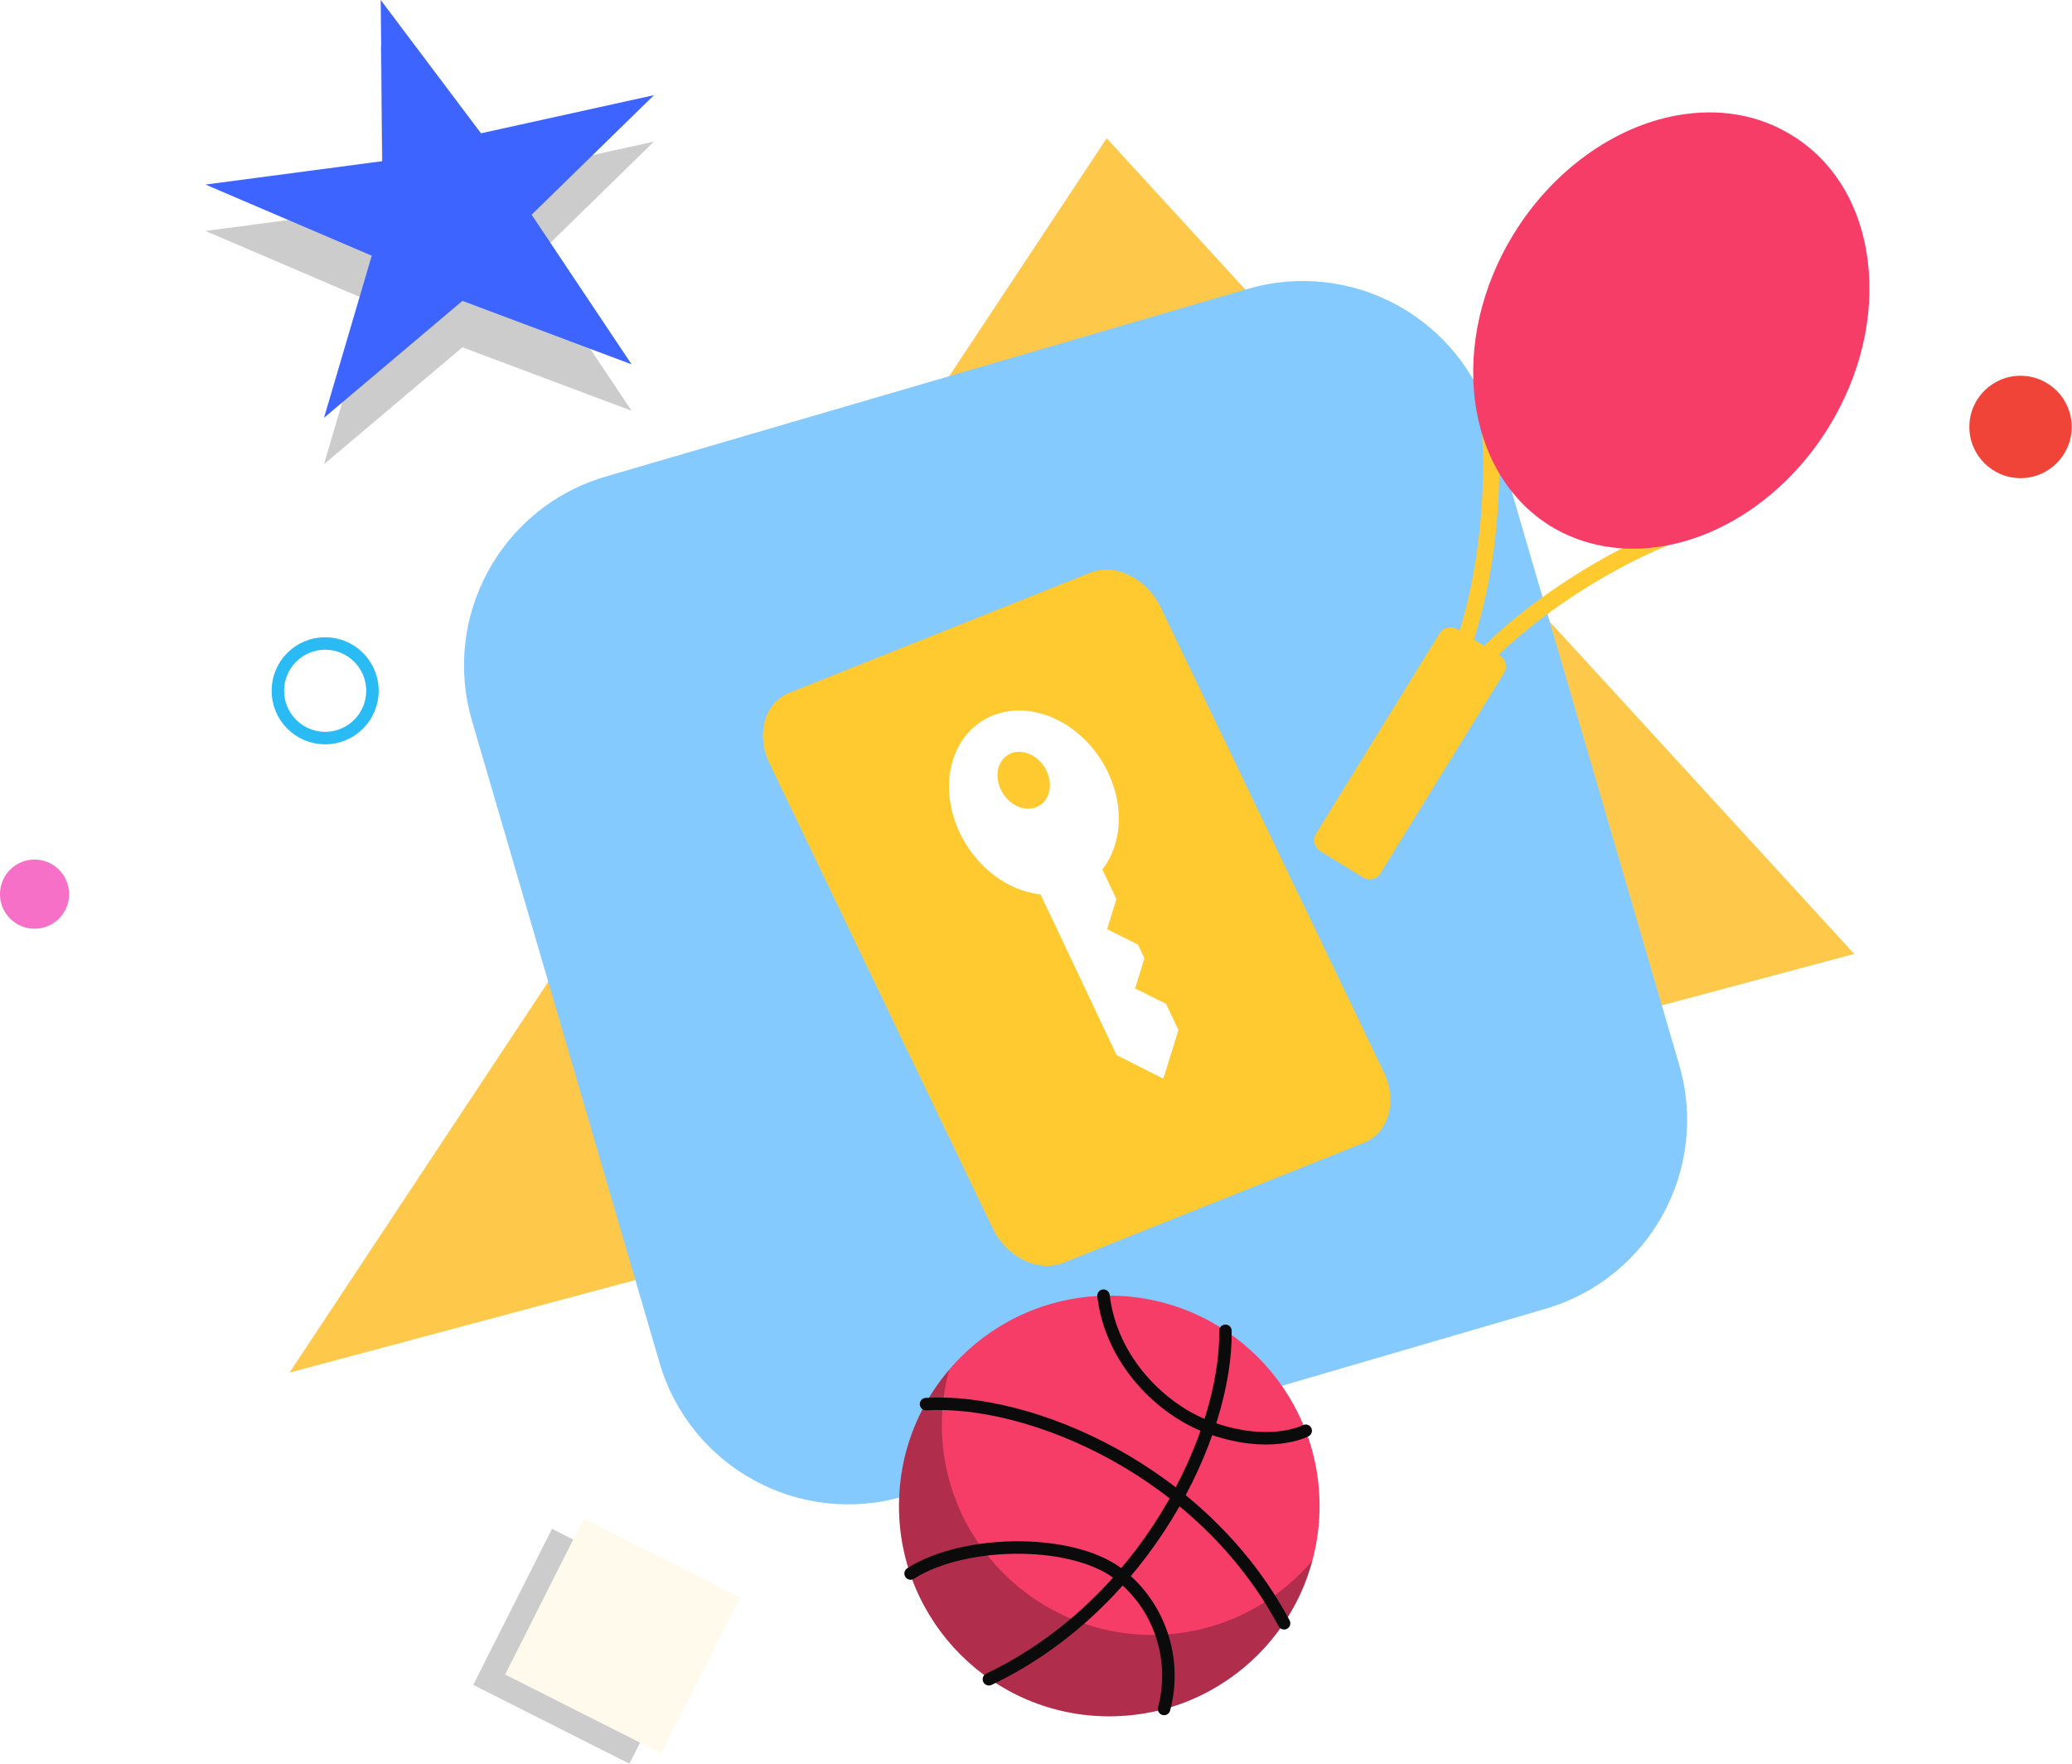
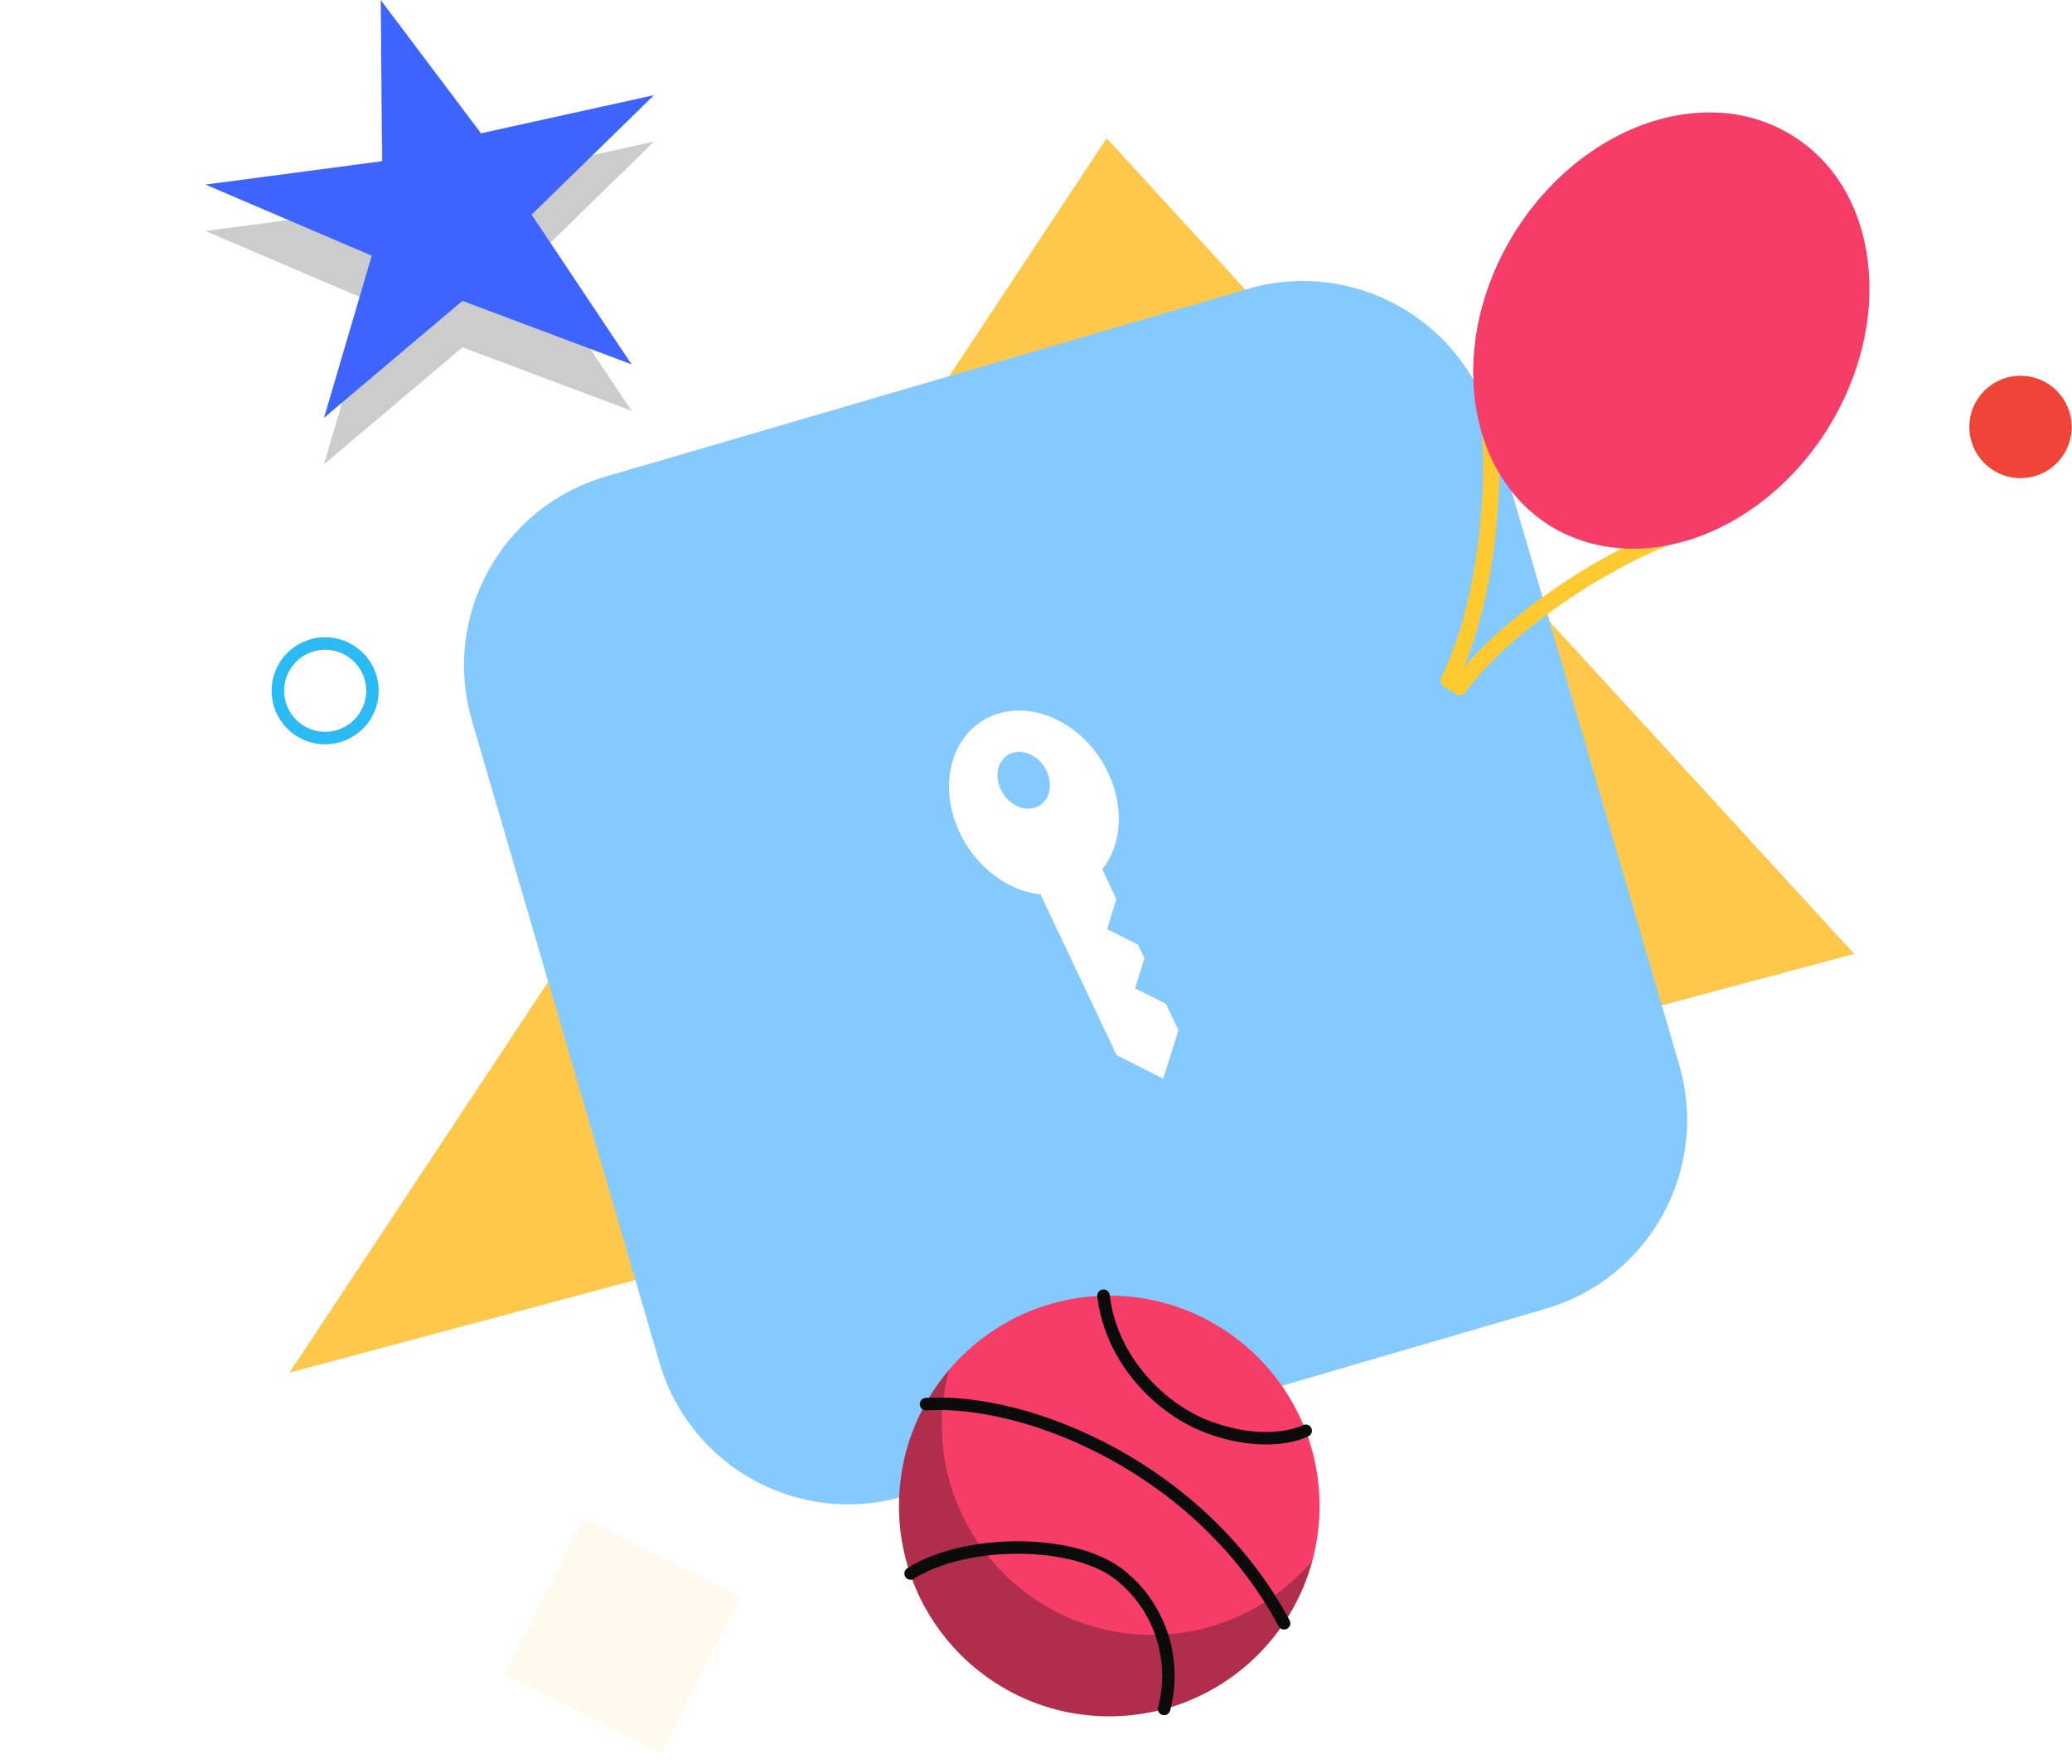
<svg xmlns="http://www.w3.org/2000/svg" fill="none" viewBox="0 0 470 400">
  <path fill="#000" d="m84.324 68.516-10.828 36.77 31.396-26.52 38.368 14.387-22.671-33.936 27.759-27.107-39.244 8.647-22.745-30.23.362 36.553-40.108 5.304 37.711 16.132Z" opacity=".2" />
  <path fill="#3D64FF" d="M84.324 57.99 73.496 94.76l31.396-26.525 38.368 14.392-22.671-33.936 27.759-27.108-39.244 8.647L86.359 0l.362 36.554-40.108 5.304L84.324 57.99Z" />
  <path fill="#FEC84B" d="m251.034 31.362 169.56 184.976-354.92 94.958 185.36-279.934Z" />
  <path fill="#84CAFF" d="m137.352 108.097 145.657-42.566c23.657-6.91 48.41 6.643 55.321 30.304l42.566 145.658c6.915 23.656-6.643 48.405-30.299 55.32l-145.658 42.562c-23.661 6.915-48.41-6.643-55.325-30.299l-42.562-145.658c-6.915-23.656 6.691-48.423 30.3-55.321Z" />
  <path fill="#F04438" d="M458.323 108.439c6.414 0 11.61-5.2 11.61-11.61 0-6.414-5.196-11.61-11.61-11.61-6.41 0-11.606 5.196-11.606 11.61 0 6.41 5.196 11.61 11.606 11.61Z" />
-   <path fill="#000" d="m142.776 399.999 17.856-35.392-35.422-17.873-17.856 35.392 35.422 17.873Z" opacity=".2" />
  <path fill="#FFFAEB" d="m150.002 397.646 17.856-35.392-35.426-17.873-17.856 35.392 35.426 17.873Z" />
-   <path fill="#F670C7" d="M12.452 209.12a7.832 7.832 0 0 0 1.715-10.949 7.84 7.84 0 0 0-10.95-1.715c-3.494 2.552-4.262 7.455-1.71 10.949a7.832 7.832 0 0 0 10.945 1.715Z" />
  <path stroke="#2ABBF4" stroke-linecap="round" stroke-linejoin="round" stroke-width="2.832" d="M73.755 167.392c5.926 0 10.729-4.803 10.729-10.729 0-5.922-4.803-10.725-10.73-10.725-5.925 0-10.724 4.803-10.724 10.725 0 5.926 4.799 10.729 10.725 10.729Z" />
  <path fill="#FFC930" d="M331.346 157.622c.471-.088.85-.291 1.122-.688 11.501-15.592 36.756-31.077 53.179-35.823.462-.153.896-.439 1.09-.892.198-.447.249-.946.097-1.403a1.911 1.911 0 0 0-2.17-1.274c-.07.009-.139.023-.204.036-8.638 2.517-19.363 7.702-29.479 14.369-9.433 6.2-17.323 12.886-23.002 19.525 3.306-7.877 5.887-18.26 7.166-29.313 1.38-12.042 1.255-23.954-.333-32.827-.18-1.007-1.131-1.672-2.151-1.556l-.07.009c-.937.17-1.611 1.053-1.445 1.995l.014.069c3.066 16.723.526 46.318-8.177 63.557-.392.905-.078 1.889.716 2.438l2.405 1.441c.277.369.771.42 1.242.337Z" />
  <path fill="#F63D68" d="M377.733 123.779c14.452-2.59 28.261-12.628 37.029-26.825 7.309-11.856 10.457-25.255 8.915-37.744-1.556-12.558-7.673-22.702-17.253-28.547-7.572-4.677-16.516-6.196-25.994-4.502-14.452 2.59-28.266 12.628-37.029 26.825-15.051 24.415-11.311 54.199 8.352 66.356 7.475 4.557 16.502 6.131 25.98 4.437Z" />
-   <path fill="#FFC930" d="M311.147 199.396c.808-.143 1.556-.623 1.985-1.325l28.012-45.399c.868-1.334.411-3.126-.924-3.998l-9.672-5.966c-1.339-.872-3.126-.411-3.999.924l-28.011 45.399c-.859 1.399-.411 3.126.923 3.994l9.673 5.969c.623.374 1.344.522 2.013.402Z" />
  <g filter="url(#a)">
-     <path fill="#FFC930" d="m225.176 272.911-50.625-105.436c-3.154-6.569-1.147-13.76 4.524-16.023l68.222-27.229c5.645-2.254 12.812 1.24 15.981 7.839l50.625 105.435c3.154 6.57 1.146 13.76-4.524 16.023l-68.222 27.23c-5.685 2.233-12.827-1.27-15.981-7.839Z" />
-   </g>
+     </g>
  <path fill="#fff" d="M251.357 175.224c-5.17-10.919-16.885-16.709-26.187-12.944-9.302 3.766-12.647 15.654-7.476 26.572 3.665 7.741 10.828 13.206 18.326 13.992l17.261 36.453 10.597 5.348 3.43-11.027-2.818-5.95-6.995-3.502 2.098-6.839-1.463-3.091-6.995-3.501 2.098-6.839-3.187-6.731c4.462-5.627 4.977-14.2 1.311-21.941Zm-22.037-4.366c2.854-1.155 6.478.614 8.078 3.993 1.6 3.38.573 7.031-2.306 8.197-2.879 1.166-6.478-.613-8.079-3.993-1.6-3.379-.548-7.041 2.307-8.197Z" />
  <path fill="#F63D68" d="M251.623 389.247c26.345 0 47.699-21.355 47.699-47.699 0-26.344-21.354-47.698-47.699-47.698-26.344 0-47.698 21.354-47.698 47.698s21.354 47.699 47.698 47.699Z" />
  <path fill="#0B0B0B" d="M261.338 370.78c-26.344 0-47.698-21.354-47.698-47.699 0-4.287.61-8.487 1.665-12.429-7.093 8.315-11.38 19.079-11.38 30.897 0 26.344 21.354 47.698 47.698 47.698 22.058 0 40.612-14.964 46.04-35.269-8.753 10.239-21.706 16.802-36.325 16.802Z" opacity=".3" />
-   <path stroke="#0B0B0B" stroke-linecap="round" stroke-linejoin="round" stroke-width="2.832" d="M277.968 301.812c.351 23.544-18.03 62.052-53.651 79.033" />
  <path stroke="#0B0B0B" stroke-linecap="round" stroke-linejoin="round" stroke-width="2.832" d="M210.05 318.442c23.544-1.4 62.668 14.964 81.222 49.709M250.31 293.85c1.751 14.877 13.304 25.906 23.63 29.755 14.008 5.249 22.236.876 22.236.876M206.553 356.863c12.25-7.876 37.897-8.142 48.136.876 8.666 7.266 12.25 18.992 9.363 29.842" />
  <defs>
    <filter id="a" width="142.334" height="163.549" x="173.06" y="123.538" color-interpolation-filters="sRGB" filterUnits="userSpaceOnUse">
      <feFlood flood-opacity="0" result="BackgroundImageFix" />
      <feColorMatrix in="SourceAlpha" result="hardAlpha" values="0 0 0 0 0 0 0 0 0 0 0 0 0 0 0 0 0 0 127 0" />
      <feOffset dy="5.665" />
      <feComposite in2="hardAlpha" operator="out" />
      <feColorMatrix values="0 0 0 0 0.957 0 0 0 0 0.463 0 0 0 0 0.129 0 0 0 1 0" />
      <feBlend in2="BackgroundImageFix" result="effect1_dropShadow_2544_7739" />
      <feBlend in="SourceGraphic" in2="effect1_dropShadow_2544_7739" result="shape" />
    </filter>
  </defs>
</svg>